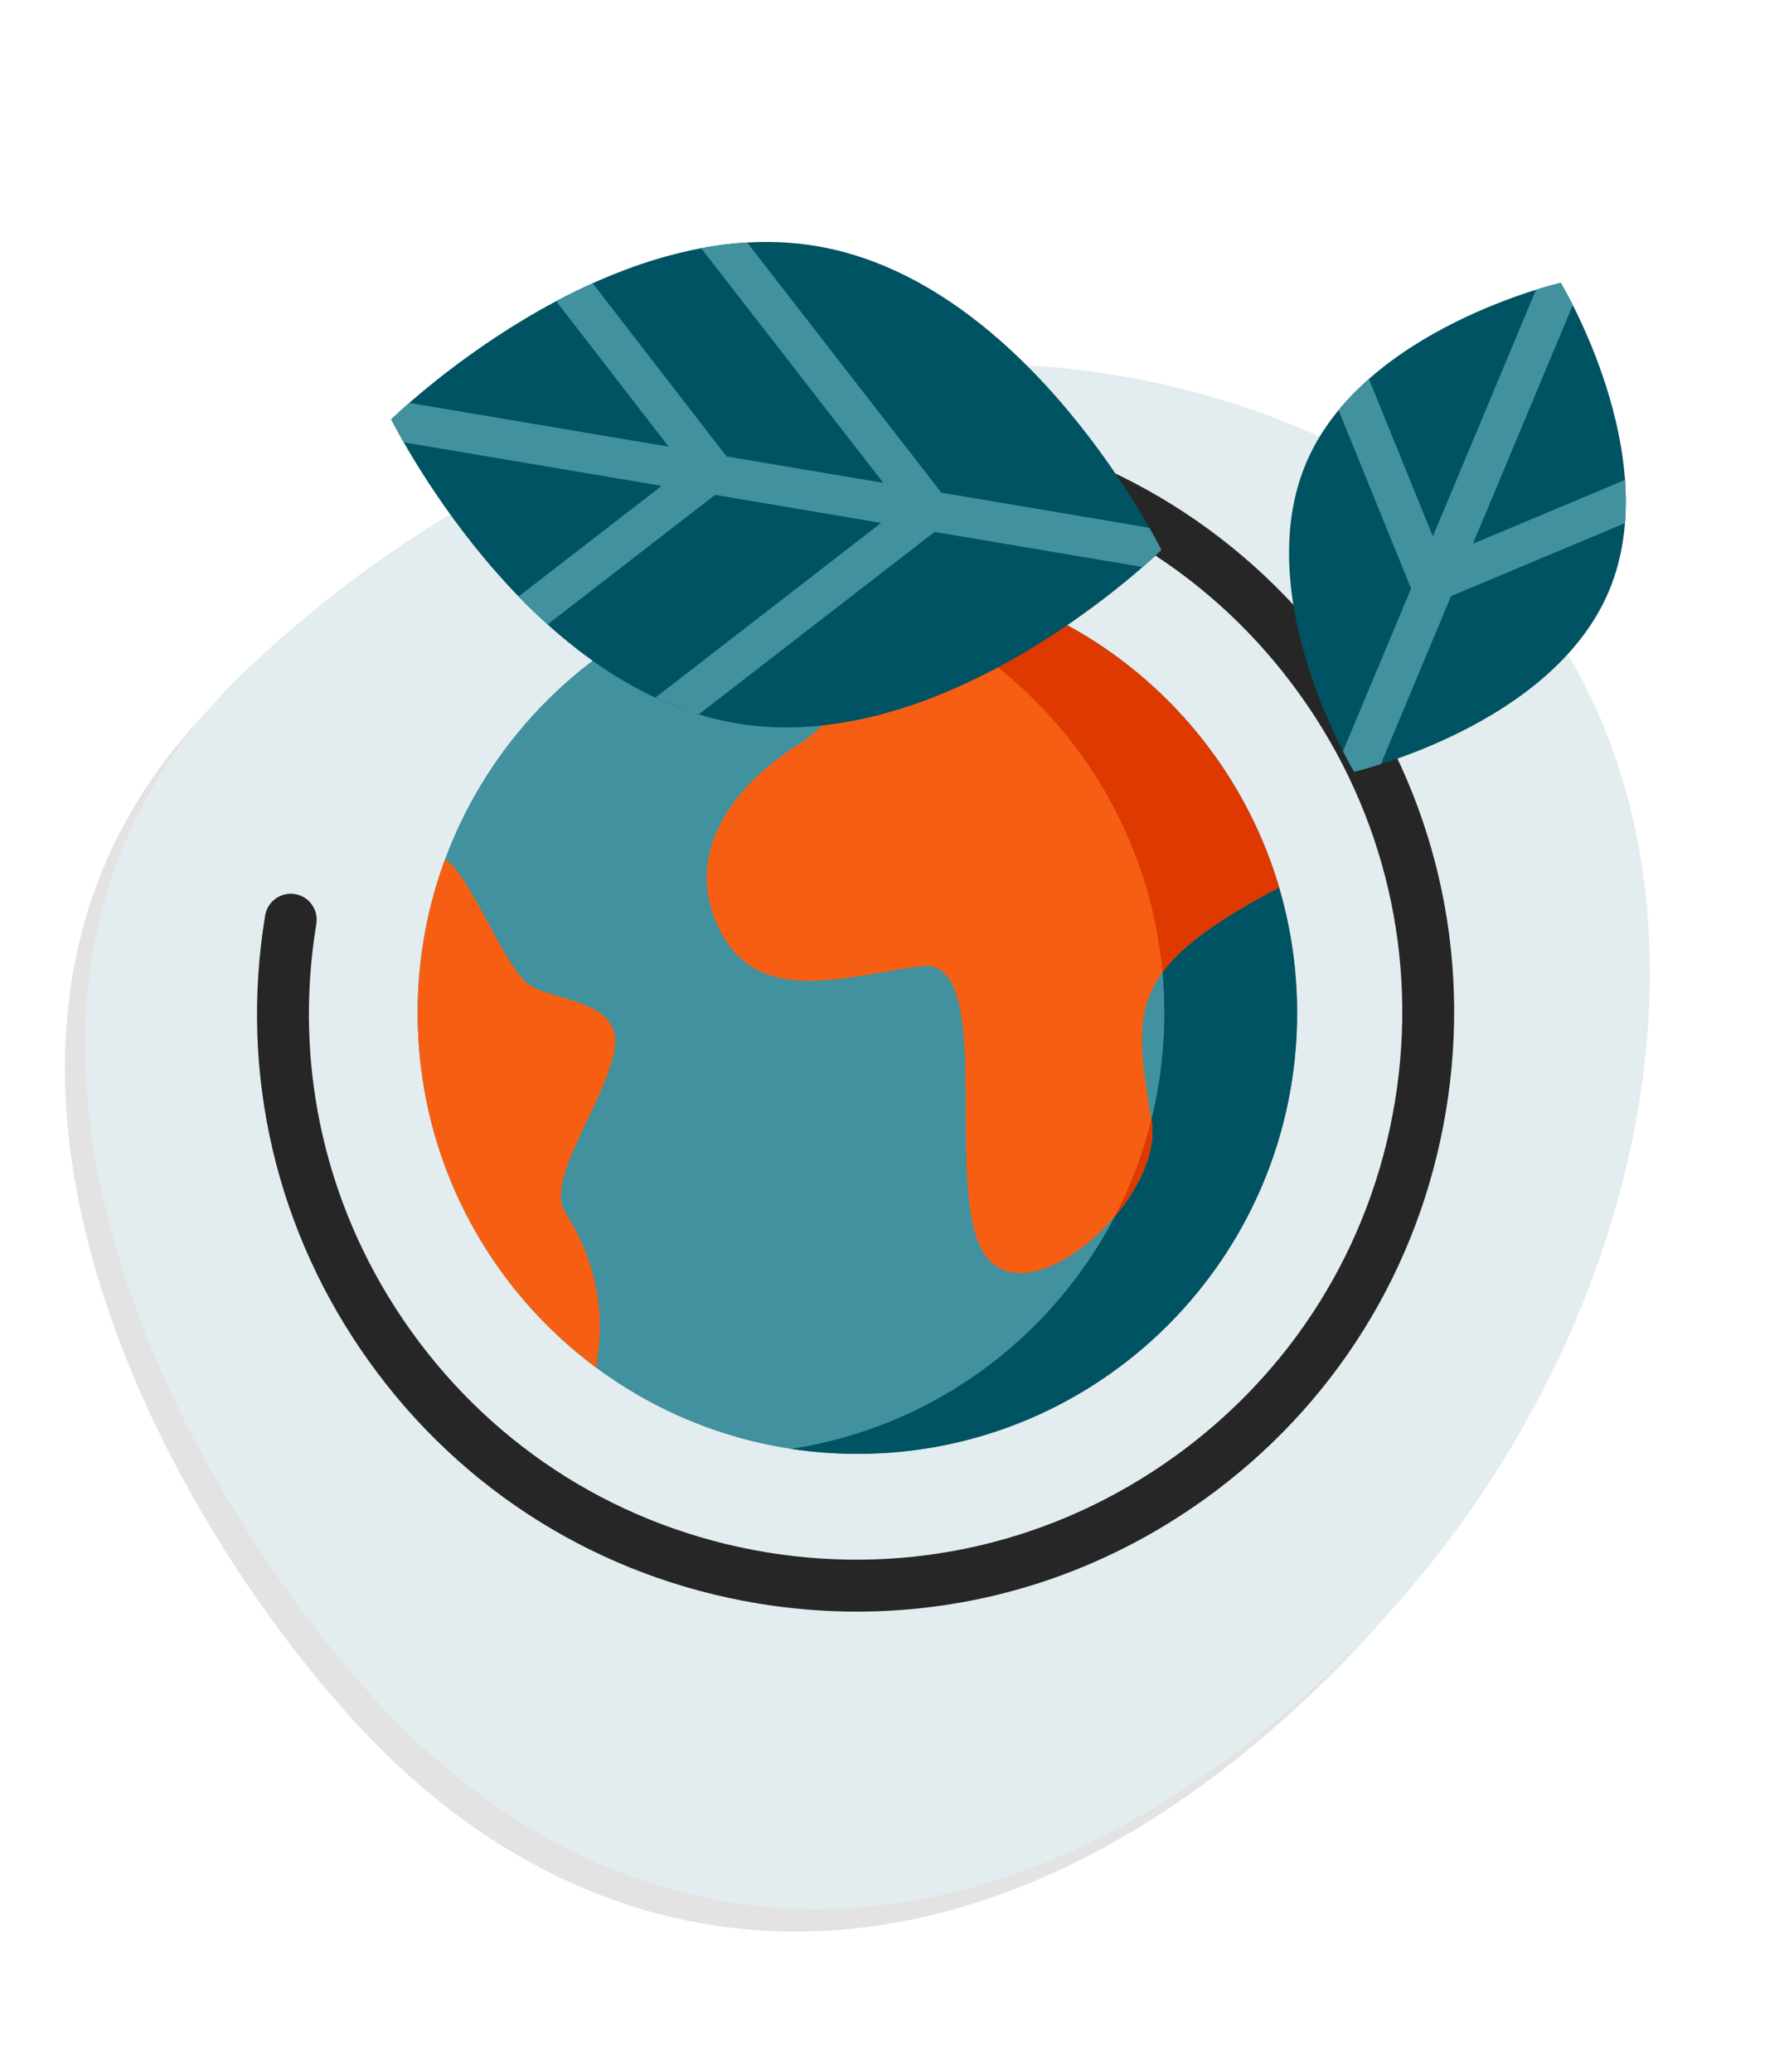
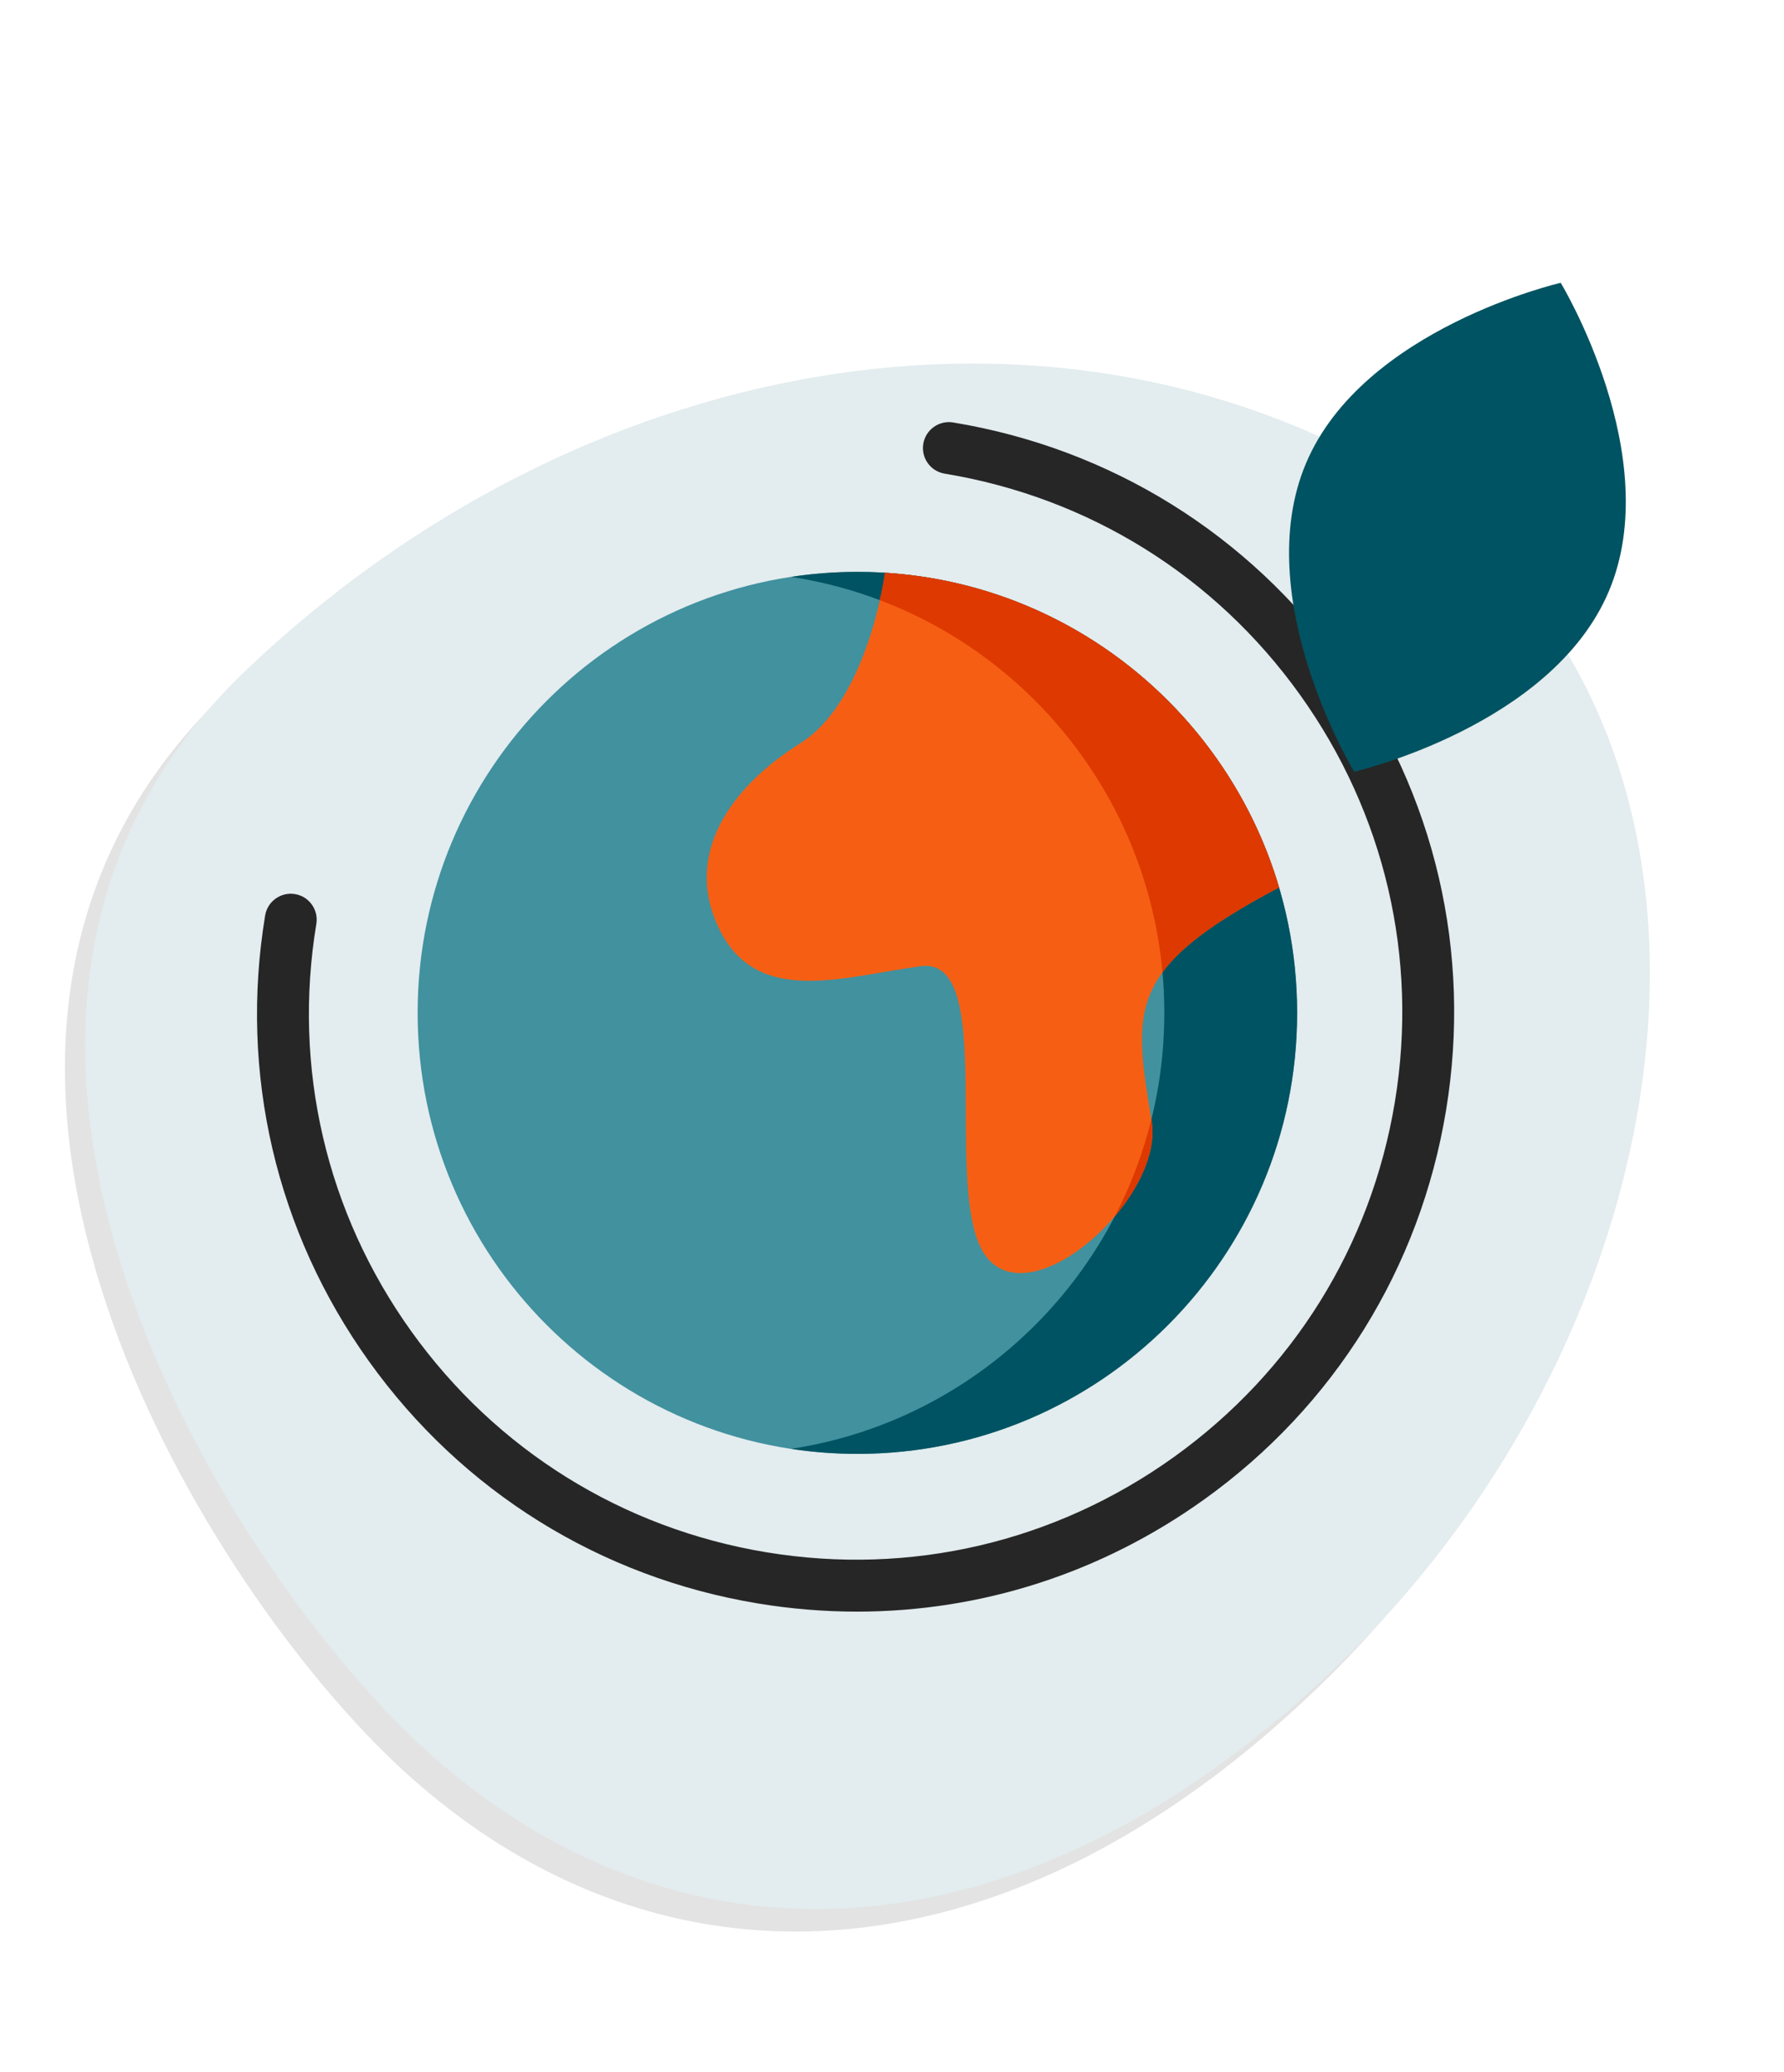
<svg xmlns="http://www.w3.org/2000/svg" xmlns:xlink="http://www.w3.org/1999/xlink" width="118px" height="137px" viewBox="0 0 118 137" version="1.1">
  <title>Artboard</title>
  <defs>
    <path d="M120.766,80.091 C123.118,110.926 87.881,123.312 68.186,124.99 C43.167,127.121 24.775,110.658 22.988,79.495 C21.132,47.069 42.918,14.924 72.813,19.636 C98.993,24.927 118.444,49.655 120.766,80.091 Z" id="path-1" />
    <filter x="-7.1%" y="-4.7%" width="114.3%" height="113.2%" filterUnits="objectBoundingBox" id="filter-2">
      <feMorphology radius="1" operator="erode" in="SourceAlpha" result="shadowSpreadOuter1" />
      <feOffset dx="0" dy="2" in="shadowSpreadOuter1" result="shadowOffsetOuter1" />
      <feGaussianBlur stdDeviation="3" in="shadowOffsetOuter1" result="shadowBlurOuter1" />
      <feColorMatrix values="0 0 0 0 0   0 0 0 0 0   0 0 0 0 0  0 0 0 0.2 0" type="matrix" in="shadowBlurOuter1" />
    </filter>
  </defs>
  <g id="Artboard" stroke="none" stroke-width="1" fill="none" fill-rule="evenodd">
    <g id="Group" transform="translate(-14, -1)">
      <g id="Fill-1-Copy-3" opacity="0.11" transform="translate(71.878, 72.174) scale(-1, 1) rotate(-42) translate(-71.878, -72.174) ">
        <use fill="black" fill-opacity="1" filter="url(#filter-2)" xlink:href="#path-1" />
        <use fill="#005362" fill-rule="evenodd" xlink:href="#path-1" />
      </g>
      <g id="Group-28" transform="translate(31, 17)">
        <path d="M68.797,50.982 C68.797,34.876 55.775,21.818 39.711,21.818 C23.647,21.818 10.624,34.876 10.624,50.982 C10.624,67.088 23.647,80.145 39.711,80.145 C55.775,80.145 68.797,67.088 68.797,50.982" id="Fill-1" fill="#41919F" />
        <path d="M39.711,21.818 C38.218,21.818 36.751,21.931 35.319,22.149 C49.299,24.272 60.013,36.372 60.013,50.982 C60.013,65.591 49.299,77.692 35.319,79.814 C36.751,80.032 38.218,80.145 39.711,80.145 C55.775,80.145 68.797,67.088 68.797,50.982 C68.797,34.875 55.775,21.818 39.711,21.818" id="Fill-3" fill="#005362" />
        <path d="M35.93,33.153 C31.45,35.961 28.089,40.452 30.609,45.507 C33.13,50.56 38.73,48.594 43.911,47.894 C49.092,47.191 45.172,63.196 48.252,67.126 C51.332,71.058 60.013,63.196 59.174,58.142 C57.93,50.658 57.493,48.032 67.575,42.699 L67.602,42.688 C64.203,31.183 53.917,22.645 41.532,21.878 L41.531,21.922 C41.531,21.922 40.41,30.345 35.93,33.153" id="Fill-5" fill="#F65F13" />
        <path d="M57.935,28.253 C57.937,28.254 57.939,28.256 57.941,28.258 C57.939,28.256 57.937,28.255 57.935,28.253" id="Fill-7" fill="#BAEB6C" />
        <path d="M61.491,31.655 C61.491,31.655 61.492,31.656 61.492,31.656 C61.492,31.655 61.492,31.655 61.491,31.655" id="Fill-9" fill="#BAEB6C" />
-         <path d="M20.388,64.178 C19.042,62.126 22.768,57.299 23.608,53.649 C24.449,49.999 19.408,50.28 17.867,49.016 C16.327,47.752 14.227,42.277 12.686,41.013 L12.44,40.82 C11.267,43.984 10.624,47.407 10.624,50.981 C10.624,60.621 15.289,69.167 22.479,74.476 L22.488,73.865 C22.488,73.865 23.608,69.092 20.388,64.178" id="Fill-11" fill="#F65F13" />
        <path d="M59.174,58.141 C59.168,58.104 59.162,58.069 59.155,58.032 C58.599,60.28 57.782,62.426 56.739,64.433 C58.394,62.481 59.499,60.1 59.174,58.141" id="Fill-13" fill="#DD3900" />
        <path d="M41.532,21.877 L41.531,21.921 C41.531,21.921 41.437,22.624 41.197,23.69 C51.396,27.551 58.864,36.993 59.891,48.303 C61.177,46.545 63.528,44.84 67.574,42.699 L67.602,42.689 C64.203,31.182 53.917,22.644 41.532,21.877" id="Fill-15" fill="#DD3900" />
        <g id="Group-19" transform="translate(0, 11.577)" fill="#262626">
          <path d="M71.767,16.358 C65.61,7.764 56.474,2.083 46.041,0.36 C45.112,0.206 44.224,0.839 44.069,1.773 C43.995,2.225 44.1,2.679 44.368,3.052 C44.635,3.424 45.031,3.67 45.483,3.745 C55.011,5.318 63.355,10.507 68.978,18.356 C74.602,26.204 76.834,35.773 75.261,45.3 C73.689,54.812 68.496,63.151 60.639,68.782 C52.781,74.413 43.214,76.646 33.702,75.077 C24.174,73.503 15.83,68.314 10.205,60.465 C4.581,52.617 2.35,43.047 3.923,33.521 C3.998,33.068 3.892,32.614 3.625,32.242 C3.358,31.869 2.962,31.623 2.51,31.549 C2.061,31.475 1.606,31.58 1.233,31.847 C0.859,32.114 0.613,32.51 0.538,32.962 C-1.185,43.392 1.258,53.87 7.416,62.463 C13.574,71.057 22.711,76.738 33.142,78.461 C35.304,78.818 37.501,79 39.675,79 C47.931,79 55.874,76.435 62.646,71.584 C71.241,65.426 76.923,56.29 78.645,45.859 C80.368,35.428 77.925,24.951 71.767,16.358" id="Fill-17" />
        </g>
-         <path d="M31.672,31.827 C17.606,29.44 8.88,11.731 8.88,11.731 C8.88,11.731 22.96,-2.11 37.026,0.276 C51.091,2.662 59.817,20.372 59.817,20.372 C59.817,20.372 45.737,34.213 31.672,31.827" id="Fill-20" fill="#005362" />
-         <path d="M59.022,18.901 L45.267,16.581 L32.418,0.037 C31.394,0.098 30.378,0.229 29.376,0.416 L41.427,15.932 L31.055,14.184 L22.205,2.732 C21.375,3.107 20.567,3.506 19.789,3.917 L27.224,13.537 L10.074,10.643 C9.304,11.316 8.881,11.732 8.881,11.732 C8.881,11.732 9.164,12.303 9.706,13.254 L26.763,16.131 L17.303,23.445 C17.912,24.073 18.551,24.694 19.219,25.294 L30.299,16.727 L41.279,18.581 L26.346,30.134 C27.273,30.567 28.231,30.942 29.219,31.242 L44.815,19.177 L58.58,21.5 C59.377,20.803 59.817,20.372 59.817,20.372 C59.817,20.372 59.545,19.82 59.022,18.901" id="Fill-22" fill="#41919F" />
        <path d="M69.384,14.637 C73.157,5.708 86.231,2.702 86.231,2.702 C86.231,2.702 93.188,14.172 89.414,23.101 C85.642,32.03 72.567,35.035 72.567,35.035 C72.567,35.035 65.611,23.565 69.384,14.637" id="Fill-24" fill="#005362" />
-         <path d="M90.483,15.737 L80.429,19.954 L87.03,4.174 C86.558,3.24 86.231,2.702 86.231,2.702 C86.231,2.702 85.609,2.846 84.597,3.162 L77.775,19.471 L73.545,9.062 C72.828,9.695 72.152,10.382 71.539,11.126 L76.332,22.92 L71.83,33.685 C72.269,34.543 72.567,35.035 72.567,35.035 C72.567,35.035 73.243,34.88 74.33,34.535 L78.98,23.42 L90.479,18.597 C90.555,17.641 90.551,16.683 90.483,15.737" id="Fill-26" fill="#41919F" />
      </g>
    </g>
  </g>
</svg>